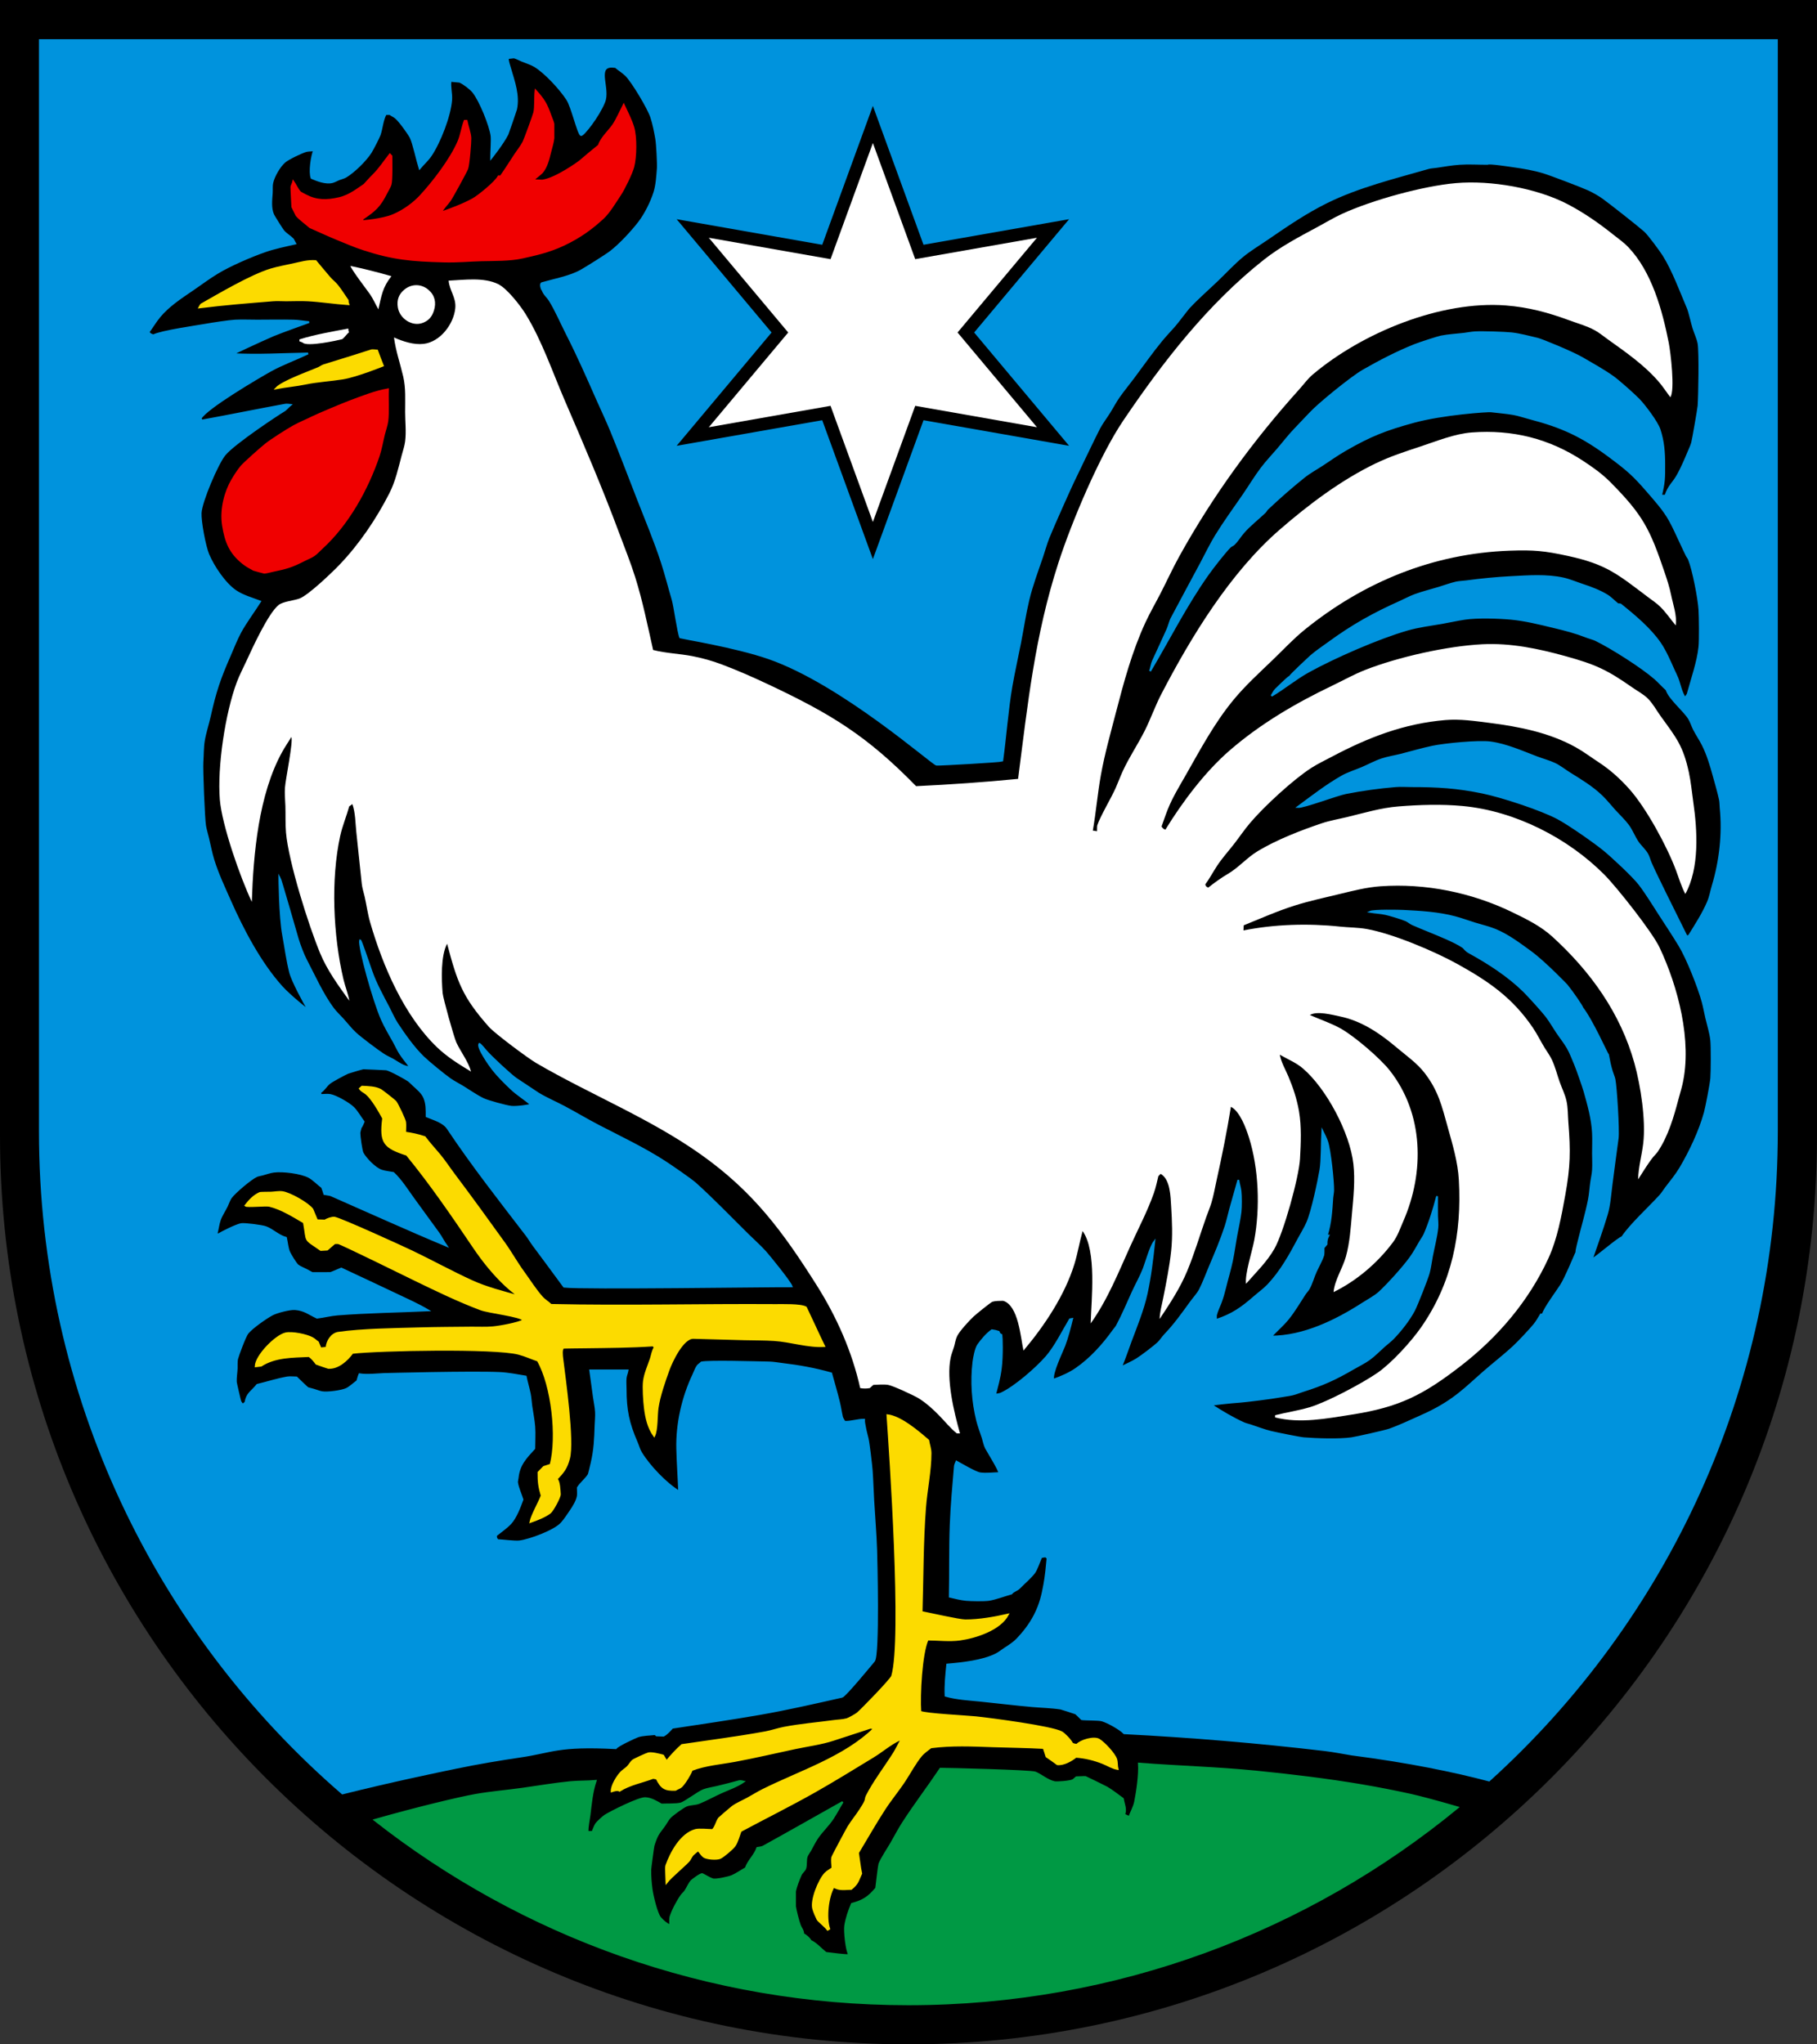
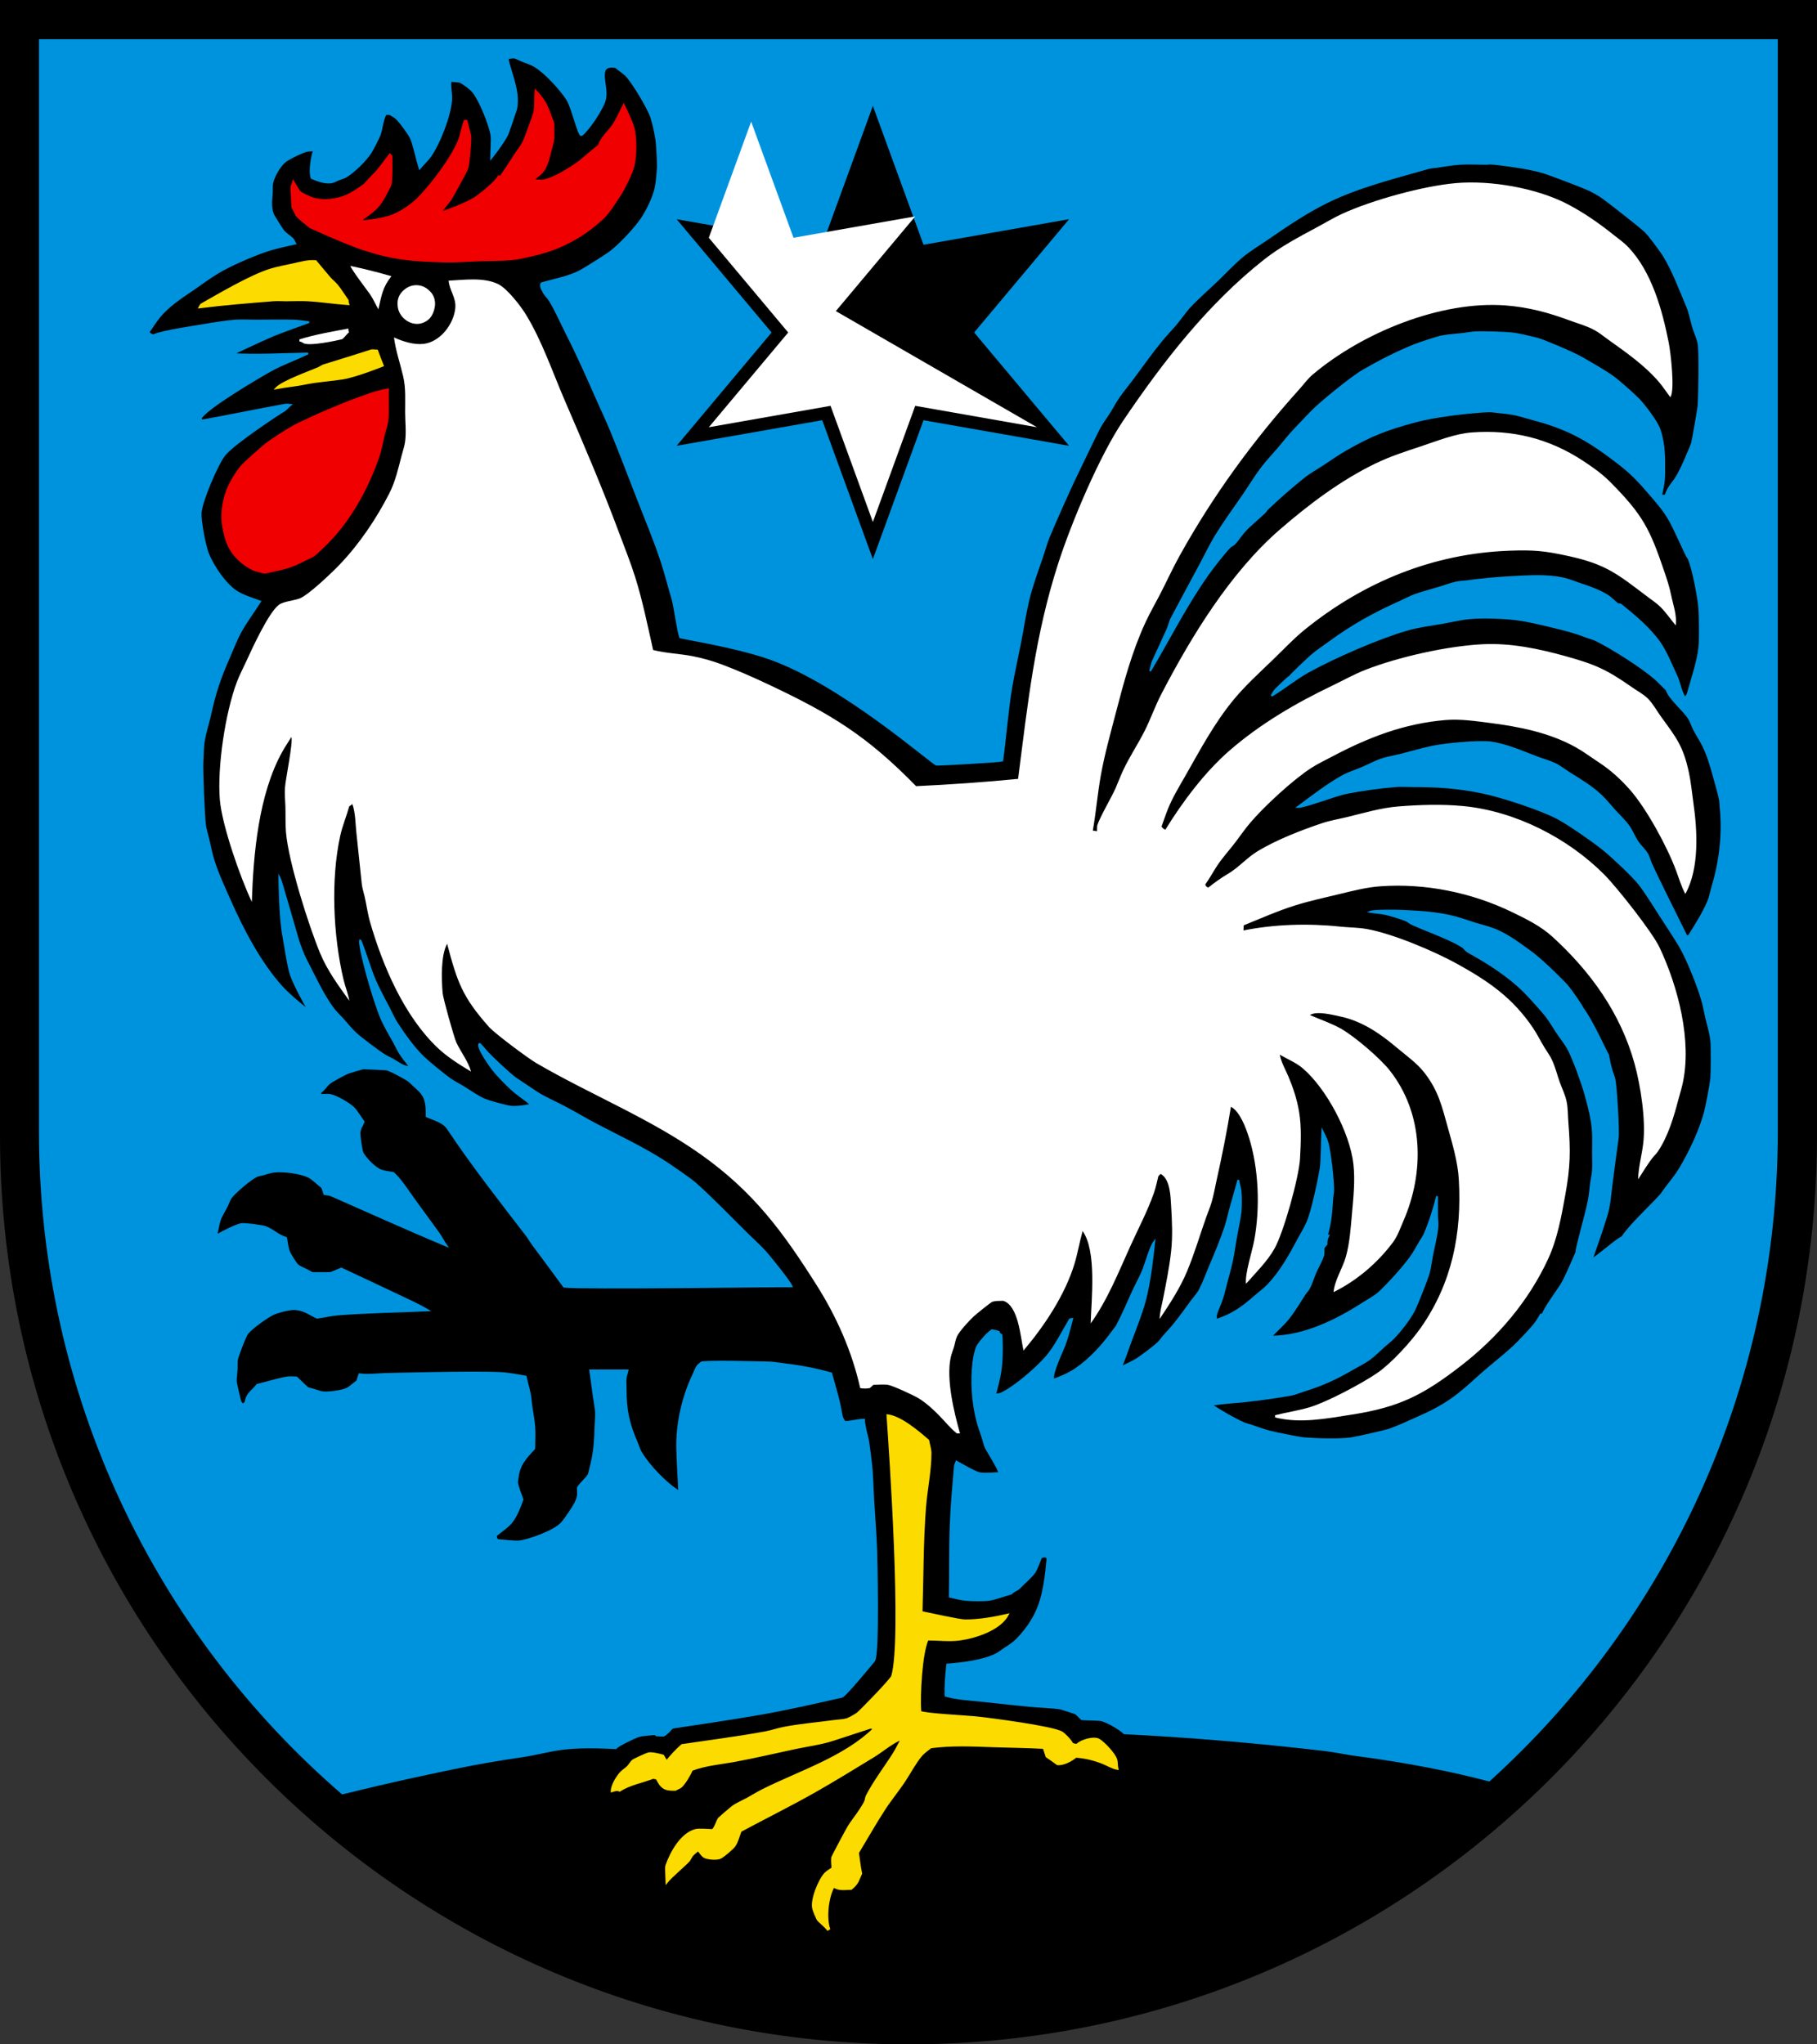
<svg xmlns="http://www.w3.org/2000/svg" width="283.465" height="318.897" viewBox="0 0 283.465 318.897" style="overflow:visible;enable-background:new 0 0 283.465 318.897" xml:space="preserve">
  <rect x="0" y="0" width="283.465" height="318.897" fill="#333333" stroke="none" />
  <g id="CMYK_Wappen">
    <path style="fill-rule:evenodd;clip-rule:evenodd;" d="M0,0h283.465v177.165c0,78.278-63.455,141.732-141.732,141.732    S0,255.443,0,177.165V0z" />
-     <path style="fill-rule:evenodd;clip-rule:evenodd;fill:#009944;stroke:#009944;stroke-width:0.283;stroke-miterlimit:3.864;" d="    M58.426,283.896c6.657-1.896,13.225-3.462,15.698-3.903c2.441-0.436,4.949-0.631,7.407-0.979c2.454-0.347,4.942-0.771,7.406-1.018    c1.319-0.132,2.67-0.074,3.993-0.2c-0.589,1.771-0.728,3.482-0.958,5.331c-0.104,0.833-0.338,1.792-0.3,2.635h0.759    c0.148-0.331,0.397-1.041,0.599-1.298c0.218-0.279,1.046-1.045,1.338-1.238c0.794-0.524,5.255-2.773,6.288-2.735    c0.925,0.034,1.745,0.548,2.536,0.998c0.796-0.041,2.285,0.021,2.994-0.16c0.698-0.177,2.743-1.783,3.594-2.096    c0.636-0.234,1.412-0.338,2.076-0.499c1.167-0.283,2.34-0.568,3.494-0.898c0.068-0.02,0.62,0.033,0.698,0.06    c-1.03,0.732-2.411,1.2-3.554,1.717c-1.139,0.516-2.261,1.145-3.414,1.617c-0.618,0.254-1.458,0.182-2.056,0.459    c-0.527,0.245-2.135,1.393-2.536,1.836c-0.282,0.313-0.525,0.777-0.765,1.132c-0.36,0.532-0.821,1.044-1.132,1.604    c-0.221,0.399-0.518,1.212-0.639,1.657c-0.054,0.196-0.496,3.513-0.499,3.733c-0.014,0.986,0.066,2.067,0.2,3.048    c0.134,0.986,0.773,3.765,1.337,4.439c0.418,0.499,0.971,0.959,1.558,1.237c0-0.262-0.021-1.132,0.04-1.337    c0.303-1.01,1.109-2.521,1.736-3.394c0.167-0.232,0.414-0.408,0.579-0.659c0.324-0.492,0.601-1.172,0.979-1.597    c0.044-0.049,1.448-1.155,1.697-1.038c0.502,0.238,1.082,0.632,1.597,0.799c0.508,0.164,2.54-0.304,2.995-0.499    c0.738-0.319,1.47-0.842,2.176-1.238c0.36-1.117,1.407-2.006,1.797-3.154c0.229-0.036,0.706-0.094,0.898-0.199    c4.156-2.292,8.276-4.646,12.417-6.968c-0.533,0.844-0.987,1.743-1.537,2.576c-0.732,1.109-1.776,2.044-2.495,3.154    c-0.368,0.567-0.688,1.208-1.012,1.803c-0.161,0.296-0.425,0.626-0.546,0.932c-0.205,0.518-0.052,1.333-0.239,1.896    c-0.105,0.316-0.555,0.674-0.699,0.998c-0.32,0.723-0.76,1.826-0.898,2.596c-0.006,0.036-0.009,2.269,0,2.336    c0.088,0.639,0.513,2.288,0.739,2.895c0.227,0.608,0.484,0.697,0.559,1.438c0.423,0.178,0.94,0.65,1.138,1.038    c0.882,0.408,1.597,1.275,2.356,1.856c0.038,0.029,3.79,0.524,3.653,0.319c-0.436-0.652-0.754-3.695-0.619-4.552    c0.184-1.165,0.581-2.316,1.038-3.394c1.798-0.479,2.602-1.027,3.793-2.436c0.058-0.473,0.424-3.608,0.499-3.793    c0.398-0.98,1.289-2.261,1.837-3.215c0.613-1.065,1.19-2.182,1.856-3.214c1.847-2.862,3.933-5.592,5.83-8.425    c0.895-0.007,14.11,0.315,14.813,0.599c0.884,0.356,1.908,1.278,2.994,1.498c0.379,0.077,2.358-0.061,2.835-0.299    c0.176-0.088,0.396-0.333,0.559-0.459c0.242,0,1.315-0.068,1.438-0.04c0.033,0.007,3.156,1.53,3.334,1.637    c0.859,0.512,1.685,1.17,2.496,1.757c0.145,0.884,0.54,1.619,0.199,2.476l0.799,0.359c0.269-0.741,0.744-1.574,0.898-2.336    c0.323-1.601,0.719-4.287,0.599-5.989c6.069,0.479,12.191,0.633,18.247,1.238c5.555,0.555,11.127,1.221,16.631,2.156    c2.545,0.433,5.043,0.924,7.566,1.478c0.951,0.208,3.856,0.952,7.316,1.966c-23.354,19.197-53.201,30.713-85.725,30.713    C110.311,312.652,81.402,301.916,58.426,283.896z" />
    <g>
      <path style="fill-rule:evenodd;clip-rule:evenodd;fill:#F00000;stroke:#F00000;stroke-width:0.283;stroke-miterlimit:3.864;" d="     M60.529,60.729c-2.053,0.36-3.928,1.13-5.876,1.85c-1.108,0.409-5.033,2.057-5.856,2.469c-0.966,0.483-1.998,0.894-2.941,1.411     c-1.037,0.568-3.461,2.116-4.372,2.835c-0.678,0.534-3.34,2.883-3.854,3.493c-0.512,0.609-1.1,1.541-1.497,2.236     c-0.858,1.502-1.787,4.25-1.338,6.987c0.417,2.54,1.089,4.216,3.095,5.83c0.607,0.489,1.117,0.728,1.697,1.058     c0.063,0.036,1.637,0.439,1.637,0.439c0.392-0.022,0.861-0.17,1.251-0.252c2.243-0.473,3.002-0.666,5.098-1.744     c0.444-0.229,0.965-0.418,1.378-0.698c0.453-0.308,0.89-0.798,1.297-1.171c4.062-3.723,7.058-9.134,8.824-14.321     c0.368-1.081,0.561-2.301,0.839-3.414c0.163-0.653,0.428-1.375,0.519-2.036C60.614,64.361,60.459,62.179,60.529,60.729z" />
      <path style="fill-rule:evenodd;clip-rule:evenodd;fill:#F00000;stroke:#F00000;stroke-width:0.283;stroke-miterlimit:3.864;" d="     M97.303,16.35c-0.482,0.944-1.09,2.359-1.677,3.194c-0.673,0.956-1.851,2-2.196,3.134c-0.099,0.059-2.881,2.379-2.995,2.496     c-0.019,0.02-3.645,2.7-5.829,2.995l-1.457-0.06c0.264-0.264,1.258-1.039,1.397-1.198c0.712-0.814,1.034-2.096,1.277-3.114     c0.171-0.715,0.446-1.529,0.52-2.256c0.011-0.112,0.01-2.143,0-2.196c-0.075-0.403-0.303-0.865-0.439-1.258     c-0.654-1.874-1.071-2.558-2.355-3.973c-0.117,0.966-0.004,2.599-0.2,3.434c-0.107,0.457-1.485,4.227-1.696,4.631     c-0.364,0.694-0.906,1.358-1.338,2.017c-0.727,1.105-1.432,2.235-2.196,3.314h-0.339c-0.431,0.89-3.143,3.087-3.993,3.553     c-1.581,0.867-3.297,1.497-4.991,2.097c0.354-0.745,0.926-1.231,1.397-1.896c0.328-0.462,2.496-4.424,2.695-4.932     c0.244-0.62,0.523-4.253,0.499-4.791c-0.038-0.835-0.44-1.853-0.599-2.695h-0.3c-0.394,1.026-0.533,2.194-0.958,3.194     c-1.187,2.792-3.925,6.365-5.97,8.564c-0.839,0.903-2.374,2.179-4.231,2.955c-1.758,0.734-4.792,0.938-4.792,0.938v-0.339     c1.936-1.326,2.666-1.898,3.773-4.112c0.195-0.392,0.483-0.825,0.619-1.238c0.213-0.651,0.139-3.789,0.139-4.472     c-0.074-0.09-0.152-0.18-0.239-0.26c-0.815,1.032-1.661,2.327-2.595,3.234c-0.429,0.416-1.397,1.497-1.397,1.497     c-0.89,0.573-2.227,1.704-3.913,2.097c-1.994,0.464-3.55,0.441-5.23-0.439c-0.121-0.063-0.781-0.403-0.839-0.459     c-0.409-0.397-0.76-1.208-1.098-1.697c-0.053,0.264-0.28,0.637-0.3,0.858c-0.016,0.171,0.146,3.114,0.146,3.114l0.652,1.318     c0.574,0.659,1.438,1.244,2.096,1.836c0,0,3.322,1.503,4.372,1.917c1.306,0.514,2.381,1.023,3.953,1.537     c4.679,1.528,7.558,1.761,12.478,1.896c2.313,0.063,3.969-0.13,5.93-0.18c1.915-0.049,4.493,0.005,6.368-0.419     c1.831-0.414,4.095-0.866,6.488-1.997c2.595-1.226,4.403-2.586,6.089-4.132c1.028-0.942,1.923-2.509,2.695-3.647     c0.591-0.87,1.805-3.351,2.076-4.378c0.414-1.569,0.459-4.672,0-6.189C98.451,18.69,97.815,17.446,97.303,16.35z" />
    </g>
    <g>
      <path style="fill-rule:evenodd;clip-rule:evenodd;fill:#FCDB00;stroke:#FCDB00;stroke-width:0.283;stroke-miterlimit:3.864;" d="     M129.125,301.015l0.24-0.14c-0.584-1.745-0.228-5.016,0.698-6.588c0.789,0.598,1.822,0.367,2.735,0.359     c1.028-0.826,1.037-1.266,1.558-2.396c-0.225-1.069-0.326-2.157-0.5-3.234c1.377-2.276,2.682-4.598,4.133-6.828     c1.003-1.541,2.189-2.952,3.194-4.492c0.803-1.23,1.603-2.741,2.535-3.853c0.412-0.491,1.004-0.873,1.498-1.278     c3.323-0.426,6.372-0.275,9.702-0.16c2.635,0.091,5.272,0.11,7.906,0.259c0.135,0.45,0.314,0.885,0.438,1.338     c0.573,0.39,1.147,0.776,1.697,1.198c0.956,0.107,2.161-0.566,2.895-1.158c1.438,0.096,2.856,0.443,4.192,0.978     c0.763,0.305,1.477,0.776,2.296,0.918c-0.124-0.492-0.048-1.011-0.199-1.497c-0.269-0.859-1.915-2.616-2.695-3.075     c-0.791-0.465-2.859,0.13-3.434,0.798c-0.271-0.006-0.523-0.062-0.759-0.199c-0.189-0.462-1.197-1.522-1.637-1.757     c-1.589-0.849-10.985-2.086-13.376-2.336c-1.447-0.151-7.893-0.464-8.665-0.858c-0.175-2.588,0.146-9.031,1.139-11.26     c1.65,0.002,3.416,0.228,5.051,0c2.412-0.335,6.244-1.553,7.467-3.893c-2.1,0.483-4.472,0.898-6.629,0.898     c-0.965,0-5.52-1.045-6.827-1.297c0.163-5.418,0.13-10.844,0.539-16.251c0.211-2.801,0.858-5.734,0.858-8.524     c0-0.677-0.25-1.334-0.359-1.997c-1.574-1.357-4.283-3.686-6.369-3.933c0.399,5.806,2.423,34.915,0.739,40.687     c-0.163,0.559-4.937,5.443-5.431,5.83c-0.258,0.202-1.34,0.817-1.637,0.898c-0.655,0.181-1.39,0.187-2.063,0.28     c-2.581,0.353-5.2,0.566-7.759,1.058c-0.964,0.186-1.89,0.521-2.855,0.699c-4.327,0.798-8.704,1.348-13.056,1.996     c-0.87,0.775-1.665,1.63-2.396,2.535l-0.538-0.898c-0.568-0.151-1.745-0.46-2.297-0.339c-0.271,0.06-2.281,0.977-2.455,1.138     c-0.306,0.284-0.488,0.661-0.778,0.958c-0.324,0.332-0.742,0.555-1.059,0.898c-0.602,0.653-1.455,2.028-1.438,2.935     c0.361-0.112,0.882-0.314,1.238-0.1c1.595-1.01,3.487-1.335,5.23-1.996l0.559,0.1c0.737,1.489,1.277,1.821,2.935,1.757     c0.252-0.169,0.696-0.312,0.898-0.499c0.51-0.472,1.412-1.932,1.638-2.595c2.146-0.827,4.521-1,6.768-1.417     c3.111-0.579,6.211-1.308,9.307-1.968c1.957-0.417,4.15-0.698,6.046-1.326l5.75-1.877l0.599,0.1     c-4.625,4.534-11.626,6.729-17.349,9.583c-0.819,0.409-1.594,0.898-2.396,1.338c-0.789,0.432-1.639,0.774-2.375,1.297     c-0.169,0.12-2.059,1.744-2.097,1.797c-0.406,0.575-0.497,1.32-0.998,1.836c-0.674-0.004-2.118-0.161-2.695,0     c-2.267,0.633-3.815,3.528-4.532,5.55c-0.117,0.332,0.038,2.142,0.04,2.635c0.709-0.927,3.339-3.068,3.594-3.534     c0.504-0.92,0.523-0.809,1.338-1.498c0.296,0.319,0.508,0.733,0.858,0.999c0.46,0.348,2.079,0.457,2.596,0.2     c0.513-0.256,1.907-1.428,2.235-1.896c0.425-0.606,0.667-1.594,0.938-2.296c3.832-2.059,7.732-3.988,11.52-6.129     c3.082-1.743,6.098-3.613,9.123-5.45c1.414-0.858,2.638-1.954,4.152-2.675l0.2,0.14c-0.382,0.657-0.692,1.353-1.099,1.997     c-1.317,2.088-3.178,4.532-4.252,6.688c-0.118,0.238-0.103,0.496-0.199,0.739c-0.19,0.476-0.523,0.952-0.799,1.384     c-0.579,0.906-1.276,1.73-1.837,2.648c-0.272,0.447-2.517,4.653-2.535,4.792c-0.075,0.551,0.029,1.105,0.04,1.657     c-0.346,0.255-0.854,0.532-1.139,0.839c-0.94,1.013-2.221,4.119-1.856,5.49c0.132,0.494,0.43,1.174,0.659,1.637     C127.68,299.685,128.782,300.517,129.125,301.015z" />
-       <path style="fill-rule:evenodd;clip-rule:evenodd;fill:#FCDB00;stroke:#FCDB00;stroke-width:0.283;stroke-miterlimit:3.864;" d="     M82.749,237.41c0.983-0.345,2.22-0.813,3.055-1.438c0.398-0.298,1.572-2.441,1.537-2.895c-0.038-0.487-0.073-2.05-0.499-2.356     c1.059-1.123,1.536-1.702,1.937-3.234c0.709-2.717-0.654-12.314-1.059-15.598c-0.038-0.311-0.192-1.508,0.18-1.65     c0.07-0.027,3.251-0.056,3.611-0.06c3.463-0.043,6.928-0.068,10.384-0.3l0.26,0.299c-0.347,0.459-0.442,1.223-0.626,1.77     c-0.381,1.138-0.912,2.282-1.071,3.48c-0.131,0.983,0.014,3.146,0.14,4.172c0.192,1.571,0.531,3.098,1.457,4.392     c0.473-0.942,0.364-3.239,0.539-4.392c0.29-1.906,1.045-4.05,1.697-5.87c0.486-1.356,2.234-5.077,3.893-5.03l7.906,0.219     c1.57,0.043,3.144,0.016,4.712,0.12c2.563,0.169,5.202,1.074,7.766,0.938c-0.973-1.997-1.874-4.027-2.835-6.029     c-0.787-0.473-3.697-0.372-4.731-0.379c-11.683-0.078-23.377,0.24-35.057-0.021c-0.403-0.417-0.96-0.721-1.338-1.138     c-1.061-1.168-2.015-2.706-2.954-3.993c-1.061-1.452-1.926-3.033-2.975-4.492c-2.579-3.583-5.162-7.163-7.82-10.688     c-0.775-1.03-1.479-2.114-2.302-3.107c-0.763-0.919-1.584-1.796-2.296-2.755c-0.995-0.335-2.016-0.553-3.055-0.699     c0-0.524,0.063-1.122,0-1.637c-0.05-0.405-1.215-2.857-1.497-3.194c-0.149-0.179-2.117-1.724-2.336-1.837     c-0.86-0.446-1.947-0.451-2.895-0.499l-0.34,0.299c0.28,0.42,0.632,0.491,0.998,0.798c0.941,0.791,2.032,2.727,2.636,3.833     c-0.491,3.831,0.157,4.541,3.693,5.69c3.809,4.651,7.141,9.539,10.501,14.507c1.433,2.118,3.104,4.188,4.981,5.931     c0.473,0.438,0.965,0.854,1.479,1.242c0.052,0.039,0.498,0.352,0.486,0.4c-2.409-0.674-4.999-1.325-7.273-2.363     c-3.172-1.446-6.202-3.121-9.337-4.625c-1.563-0.75-11.087-5.088-12.098-5.27c-0.375-0.068-1.192,0.214-1.498,0.439l-1.257-0.04     c-0.058-0.153-0.674-1.663-0.699-1.697c-0.687-0.939-3.534-2.541-4.691-2.695c-0.588-0.078-1.189,0.057-1.776,0.08     c-0.273,0.011-1.62-0.003-1.758,0.06c-0.968,0.44-1.595,1.146-2.235,1.957c0.227,0.224,3.18-0.092,3.733,0.04     c1.869,0.446,3.746,1.632,5.39,2.595c0.594,3.25-0.115,2.379,2.636,4.292l0.998-0.06l1.158-0.998c0.167,0,0.419-0.03,0.579,0     c0.519,0.098,10.583,5.063,11.958,5.729c3.364,1.63,6.74,3.275,10.242,4.592c1.31,0.492,6.229,1.007,6.728,1.697     c-0.976,0.501-3.646,0.992-4.792,1.098c-1.115,0.104-2.235,0.035-3.354,0.046c-2.701,0.027-5.404,0.035-8.105,0.113     c-3.815,0.11-8.979,0.167-12.677,0.699c-1.071,0.154-1.79,1.353-1.837,2.336l-0.938,0.1l-0.399-0.958     c-0.299-0.2-0.543-0.462-0.858-0.639c-0.904-0.507-3.177-0.968-4.192-0.739c-1.527,0.346-4.627,3.476-4.672,5.131l0.839-0.1     c2.228-1.436,4.917-1.37,7.486-1.498c0.464,0.313,0.808,0.753,1.138,1.198c0.219,0.081,1.77,0.633,1.857,0.639     c1.52,0.109,2.946-1.196,3.772-2.335c4.146-0.483,22.177-0.846,25.934,0.14c1.025,0.269,1.993,0.718,2.995,1.058     c2.235,3.913,3.117,11.904,1.996,16.251l-1.059,0.339l-0.838,0.858c-0.003,1.48,0.079,2.209,0.499,3.634     C84.056,234.487,82.96,236.365,82.749,237.41z" />
      <path style="fill-rule:evenodd;clip-rule:evenodd;fill:#FCDB00;stroke:#FCDB00;stroke-width:0.283;stroke-miterlimit:3.864;" d="     M43.08,60.569c1.531-0.29,3.109-0.419,4.632-0.738c1.771-0.372,3.994-0.501,5.771-0.792c2.181-0.357,6.247-2.003,6.247-2.003     c-0.323-0.774-0.601-1.571-0.898-2.356c-0.13-0.01-0.766-0.07-0.858-0.04c-2.485,0.793-4.971,1.576-7.467,2.336     c-0.247,0.075-0.583,0.329-0.838,0.439C48.255,58.026,44.04,59.522,43.08,60.569z" />
      <path style="fill-rule:evenodd;clip-rule:evenodd;fill:#FCDB00;stroke:#FCDB00;stroke-width:0.283;stroke-miterlimit:3.864;" d="     M31.102,47.952c3.82-0.485,7.642-0.787,11.479-1.098c0.666-0.054,1.385,0,2.057,0c1.114,0,2.264-0.061,3.374,0     c2.109,0.114,4.218,0.461,6.328,0.599c-0.068-0.185-0.106-0.402-0.1-0.599c-0.541-0.768-1.05-1.607-1.637-2.336     c-0.325-0.403-0.824-0.789-1.179-1.198c-0.737-0.853-1.45-1.731-2.176-2.595c-1.266-0.091-2.322,0.245-3.561,0.512     c-1.118,0.242-2.313,0.459-3.406,0.785c-3.082,0.919-8.186,3.941-10.921,5.49C31.331,47.53,31.13,47.896,31.102,47.952z" />
    </g>
    <path style="fill-rule:evenodd;clip-rule:evenodd;fill:#0093DD;stroke:#0093DD;stroke-width:0.283;stroke-miterlimit:3.864;" d="    M232.31,277.739c-5.486-1.449-12.579-2.916-21.432-4.055c-1.391-0.228-2.793-0.514-4.192-0.679    c-10.394-1.227-20.852-2.103-31.304-2.636c-0.685-0.709-2.543-1.724-3.434-1.996c-0.571-0.175-2.438-0.104-3.194-0.2    c-0.126-0.125-0.849-0.853-0.938-0.898c-0.101-0.052-2.254-0.743-2.355-0.758c-1.438-0.225-2.993-0.25-4.452-0.379    c-2.673-0.238-5.33-0.567-7.999-0.838c-1.785-0.182-3.758-0.278-5.496-0.779c-0.075-1.653,0.096-3.229,0.259-4.871    c2.3-0.192,5.523-0.531,7.627-1.597c0.498-0.253,0.969-0.649,1.443-0.952c0.614-0.391,1.349-0.874,1.851-1.404    c0.846-0.896,1.916-2.149,2.741-3.768c0.89-1.746,1.191-3.166,1.491-4.797c0.239-1.305,0.377-2.757,0.499-4.092    c-0.094-0.07-0.181-0.154-0.26-0.24c-0.25-0.014-0.497,0.043-0.738,0.1c-0.267,0.613-0.702,1.904-1.059,2.396    c-0.517,0.712-1.697,1.73-2.355,2.409c-0.364,0.375-0.912,0.448-1.218,0.865c-1.037,0.283-2.555,0.862-3.554,0.998    c-0.766,0.104-2.742,0.074-3.534,0c-0.842-0.078-1.71-0.31-2.535-0.499c0.08-3.735-0.006-7.487,0.14-11.22    c0.119-3.047,0.397-6.124,0.659-9.164c0.013-0.143,0.172-0.564,0.239-0.698c0.667,0.364,2.956,1.726,3.693,1.836    c0.908,0.136,2.066-0.016,2.995-0.04c0.047-0.42-1.874-3.489-2.097-3.933c-0.229-0.459-0.34-1.082-0.499-1.577    c-0.282-0.88-0.635-1.78-0.858-2.675c-0.732-2.931-0.948-6.135-0.586-9.124c0.081-0.661,0.349-2.14,0.746-2.695    c0.566-0.792,1.322-1.695,2.136-2.276c0.343,0.04,0.733,0.124,1.059,0.24c0.082,0.27,0.188,0.379,0.438,0.499    c0.051,0.254,0.158,3.209-0.104,5.235c-0.21,1.619-0.568,2.786-0.895,4.088c0.285-0.054,0.7-0.08,0.958-0.2    c2.152-1.001,5.509-3.933,7.067-5.729c1.372-1.582,2.575-4.031,3.653-5.83c0.114-0.012,0.229-0.035,0.34-0.06    c-0.328,1.341-0.718,2.842-1.198,4.133c-0.344,0.926-2.059,4.38-1.736,5.35c1.2-0.42,2.484-0.975,3.533-1.697    c2.281-1.57,4.239-3.747,5.837-5.982c0.168-0.235,0.418-0.496,0.552-0.746c0.902-1.689,1.662-3.505,2.456-5.25    c0.543-1.196,1.242-2.415,1.717-3.633c0.37-0.951,1.051-3.438,1.656-4.232c-0.283,2.702-0.613,5.469-1.197,8.125    c-0.551,2.504-1.561,4.959-2.456,7.347c-0.513,1.367-0.966,2.768-1.537,4.112c0.8-0.399,1.677-0.771,2.436-1.237    c0.757-0.466,2.768-1.99,3.395-2.596c0.36-0.349,0.668-0.853,0.998-1.198c1.612-1.689,2.688-3.234,4.053-5.111    c0.442-0.609,1.103-1.317,1.438-1.977c0.583-1.149,1.031-2.405,1.537-3.593c0.876-2.058,1.76-4.141,2.455-6.269    c0.287-0.875,0.472-1.805,0.719-2.695l1.278-4.532c0.072,0.587,0.271,1.16,0.339,1.737c0.091,0.763,0.09,2.492,0,3.254    c-0.136,1.157-0.403,2.346-0.619,3.493c-0.257,1.37-0.433,2.771-0.718,4.133c-0.296,1.407-0.732,2.812-1.072,4.212    c-0.189,0.784-0.402,1.541-0.686,2.296c-0.233,0.624-0.584,1.315-0.738,1.957c-0.014,0.057,0,0.65,0,0.759    c2.563-0.837,4.045-1.899,6.049-3.654c0.672-0.587,1.467-1.152,2.076-1.796c2.006-2.122,3.438-4.697,4.792-7.254    c0.433-0.818,0.974-1.664,1.337-2.509c0.766-1.776,1.726-6.394,2.037-8.185c0.249-1.432,0.195-4.497,0.299-6.129    c0.263,0.524,0.574,1.143,0.759,1.697c0.457,1.371,0.968,6.215,0.938,7.626c-0.008,0.367-0.107,0.76-0.133,1.132    c-0.14,2.027-0.233,3.952-0.865,5.896h0.26c-0.24,0.479-0.311,0.786-0.3,1.357l-0.459,0.539c0,0.21,0.009,1.007-0.04,1.158    c-0.276,0.851-0.785,1.728-1.158,2.535c-0.396,0.857-0.66,1.923-1.138,2.735c-0.159,0.271-0.438,0.555-0.619,0.832    c-0.825,1.265-1.631,2.649-2.575,3.819c-0.787,0.977-1.833,1.869-2.695,2.795c5.086,0,10.116-2.46,14.301-5.15    c0.768-0.493,1.963-1.139,2.609-1.737c1.392-1.289,3.664-3.797,4.831-5.39c0.582-0.796,1.085-1.741,1.584-2.596    c0.206-0.353,0.492-0.726,0.651-1.098c0.804-1.867,1.449-3.955,1.957-5.93c0,1.031-0.017,2.064,0,3.095    c0.01,0.594,0.103,1.249,0.04,1.837c-0.155,1.453-0.561,2.971-0.839,4.412c-0.166,0.86-0.268,1.795-0.499,2.635    c-0.253,0.922-1.853,4.982-2.296,5.83c-0.77,1.471-2.132,3.204-3.294,4.392c-0.41,0.419-0.918,0.786-1.357,1.178    c-0.753,0.671-1.521,1.468-2.336,2.057c-0.73,0.527-1.632,0.962-2.416,1.417c-2.912,1.691-4.79,2.548-7.985,3.554    c-0.522,0.165-1.066,0.396-1.597,0.519c-0.647,0.151-1.341,0.212-1.997,0.339c-1.088,0.211-5.252,0.734-6.195,0.799    c-1.385,0.094-4.338,0.407-4.426,0.499c1.572,1.018,3.322,2.067,5.031,2.835c0.332,0.149,0.712,0.228,1.059,0.339    c1.038,0.333,2.117,0.768,3.174,1.019c1.042,0.247,4.524,0.949,5.15,0.998c1.924,0.152,5.46,0.277,7.427,0    c0.735-0.104,5.306-1.133,5.93-1.357c1.428-0.513,2.87-1.182,4.259-1.804c1.059-0.473,1.966-0.869,3.168-1.53    c3.657-2.013,5.216-3.932,8.425-6.602c1.377-1.146,2.376-1.953,3.493-2.981c0.785-0.721,2.547-2.604,3.234-3.434    c0.387-0.466,0.725-1.077,1.038-1.597h0.3c0.182-0.879,2.357-3.785,2.854-4.591c0.747-1.212,1.772-3.738,2.396-5.131    c-0.068-0.165,0.35-1.752,0.38-1.877c0.508-2.092,1.14-4.179,1.558-6.289c0.188-0.948,0.23-1.938,0.379-2.895    c0.09-0.577,0.224-1.174,0.26-1.757c0.053-0.858,0-1.754,0-2.616c0-1.043,0.05-2.113,0-3.154    c-0.105-2.172-0.729-4.411-1.318-6.488c-0.22-0.778-1.219-3.617-1.477-4.219c-0.359-0.837-0.721-1.829-1.178-2.608    c-0.483-0.824-1.122-1.619-1.657-2.416c-0.545-0.81-1.047-1.702-1.638-2.476c-0.615-0.806-2.79-3.204-3.533-3.933    c-2.434-2.388-5.502-4.366-8.479-6.002c-0.712-0.392-0.707-0.655-1.045-0.885c-1.247-0.849-3.828-1.87-5.177-2.429    c-0.882-0.365-1.78-0.709-2.648-1.104c-0.353-0.161-0.684-0.454-0.998-0.599c-0.57-0.263-2.555-0.858-3.194-0.999    c-0.793-0.174-1.65-0.202-2.456-0.339c0.606-0.279,4.548-0.191,5.19-0.16c2.679,0.132,5.522,0.296,8.126,0.998    c1.041,0.281,2.063,0.661,3.095,0.979c1.028,0.316,2.14,0.572,3.134,0.979c1.979,0.808,3.795,2.185,5.504,3.427    c2.187,1.591,5.631,5.182,5.676,5.237c0.876,1.08,2.451,3.37,2.396,3.494c1.535,1.955,3.901,7.291,4.033,7.367    c0.153,0.865,0.326,1.693,0.579,2.535c0.124,0.414,0.327,0.842,0.419,1.258c0.242,1.1,0.67,7.962,0.499,9.224    c-0.325,2.406-0.65,4.812-0.958,7.22c-0.19,1.493-0.303,3.206-0.738,4.658c-0.704,2.345-1.555,4.711-2.356,7.027    c0.67-0.298,4.111-3.312,4.752-3.494c1.376-2.038,4.257-4.641,5.929-6.488c0.339-0.374,0.604-0.831,0.912-1.231    c0.745-0.969,1.602-2.013,2.223-3.061c1.537-2.597,3.033-5.761,3.833-8.665c0.242-0.878,0.923-4.456,0.998-5.331    c0.083-0.967,0.099-5.007,0-5.929c-0.121-1.134-0.514-2.383-0.778-3.5c-0.195-0.823-0.337-1.674-0.559-2.488    c-0.629-2.307-2.393-6.785-3.634-8.824c-0.952-1.564-1.977-3.116-2.975-4.652c-1.046-1.608-2.061-3.301-3.214-4.832    c-0.979-1.298-4.414-4.476-5.591-5.43c-1.517-1.23-5.386-3.939-7.167-4.892c-2.609-1.395-8.758-3.41-11.778-4.032    c-3.925-0.81-7.028-0.999-11.007-0.998c-0.831,0-1.725-0.069-2.549,0c-2.567,0.214-5.214,0.582-7.746,1.078    c-1.43,0.28-6.587,2.242-7.507,2.176c2.233-1.651,4.508-3.425,6.928-4.792c0.914-0.516,2.097-0.884,3.074-1.297    c1.021-0.432,2.069-1.013,3.114-1.358c0.951-0.313,2.001-0.473,2.975-0.718c1.643-0.415,3.296-0.911,4.951-1.258    c1.863-0.391,7.145-0.914,9.024-0.659c2.497,0.339,4.947,1.452,7.286,2.336c0.885,0.334,1.888,0.602,2.735,0.998    c0.759,0.354,1.561,0.993,2.282,1.444c1.762,1.1,3.538,2.154,5.045,3.606c0.725,0.698,1.376,1.53,2.057,2.276    c0.676,0.74,1.483,1.493,2.076,2.296c0.586,0.795,0.942,1.778,1.497,2.595c0.436,0.643,1.121,1.223,1.497,1.896    c0.219,0.392,0.357,0.947,0.539,1.371c0.354,0.824,0.757,1.627,1.145,2.436c1.448,3.02,2.976,6.001,4.445,9.011l0.359-0.1    c1.044-1.685,2.198-3.462,2.975-5.291c0.331-0.779,0.494-1.719,0.738-2.535c1.159-3.861,1.633-8.09,1.231-12.105    c-0.042-0.425-0.024-0.893-0.113-1.311c-0.257-1.215-0.63-2.452-0.958-3.653c-0.439-1.613-0.975-3.411-1.736-4.911    c-0.415-0.816-0.939-1.58-1.358-2.396c-0.271-0.531-0.471-1.207-0.778-1.697c-0.815-1.299-3.099-3.137-3.493-4.492    c-0.628-0.547-1.173-1.191-1.797-1.737c-2.059-1.801-6.761-4.781-9.224-5.989c-0.398-0.195-0.88-0.298-1.298-0.459    c-2.043-0.789-3.214-1.076-5.45-1.617c-2.079-0.503-4.341-1.059-6.469-1.258c-1.963-0.183-5.217-0.292-7.227,0    c-1.192,0.174-2.384,0.455-3.573,0.659c-1.783,0.305-3.651,0.538-5.391,1.038c-4.522,1.298-11.34,4.283-15.412,6.528    c-2.009,1.107-3.81,2.624-5.79,3.793c0.204-0.293,0.406-0.761,0.659-0.998c0.145-0.136,1.942-1.93,2.196-1.997    c0.124-0.258,2.994-2.951,3.273-3.194c0.855-0.745,1.882-1.425,2.802-2.096c3.742-2.73,6.997-4.544,11.174-6.408    c0.733-0.328,1.485-0.742,2.235-1.019c1.206-0.443,2.513-0.768,3.747-1.138c0.876-0.263,1.796-0.616,2.682-0.818    c0.494-0.113,1.087-0.125,1.597-0.193c2.358-0.314,4.65-0.542,7.034-0.665c2.654-0.138,5.503-0.357,8.119,0.219    c1.023,0.226,2.091,0.69,3.095,1.018c1.256,0.411,2.599,0.924,3.732,1.617c0.593,0.362,1.149,0.959,1.697,1.397    c0.13-0.006,0.272-0.01,0.399,0.02c2.173,1.738,4.676,3.844,6.188,6.069c0.841,1.236,1.53,2.849,2.144,4.219    c0.18,0.402,0.39,0.802,0.552,1.211c0.376,0.944,0.572,2.225,1.198,3.094c0.053-0.099,0.397-0.593,0.399-0.599    c0.622-2.29,1.59-5.015,1.836-7.387c0.105-1.012,0.07-4.686,0-5.77c-0.116-1.811-0.965-6.206-1.637-7.886    c-0.069-0.173-0.249-0.379-0.339-0.559c-0.326-0.651-0.625-1.319-0.938-1.977c-0.562-1.176-1.085-2.396-1.717-3.534    c-0.922-1.659-2.224-3.085-3.454-4.512c-2.188-2.536-3.148-3.363-5.902-5.417c-4.296-3.202-7.426-4.657-12.524-5.983    c-0.812-0.211-1.677-0.512-2.496-0.658c-1.144-0.205-2.361-0.288-3.52-0.433c-0.472-0.06-7.46,0.405-12.029,1.65    c-4.305,1.174-6.722,2.104-10.587,4.332c-1.433,0.825-2.396,1.528-3.563,2.296c-0.975,0.641-2.097,1.252-3.002,1.977    c-1.93,1.543-3.865,3.25-5.669,4.951c-0.166,0.156-0.275,0.401-0.42,0.539c-1.069,1.019-2.372,2.031-3.334,3.134    c-0.511,0.587-0.916,1.29-1.497,1.856c-0.157,0.154-0.433,0.233-0.599,0.399c-0.873,0.873-2.708,3.24-3.454,4.292    c-3.396,4.791-6.03,10.053-9.023,15.092c0.161-0.498,0.246-1.133,0.459-1.597c0.754-1.646,1.523-3.285,2.263-4.938    c0.174-0.389,0.433-1.327,0.572-1.591c1.537-2.896,3.095-5.781,4.645-8.671c0.77-1.433,1.491-2.965,2.343-4.346    c1.301-2.109,2.779-4.151,4.192-6.188c0.98-1.414,1.899-2.966,2.935-4.332c0.788-1.039,1.727-2.021,2.576-3.015    c0.862-1.01,1.695-2.1,2.615-3.055c0.488-0.508,2.096-2.191,2.375-2.496c1.363-1.48,6.461-5.611,8.226-6.628    c2.53-1.458,5.323-2.904,8.046-3.993c0.82-0.328,3.607-1.231,4.132-1.338c1.136-0.23,2.385-0.29,3.54-0.426    c0.587-0.069,1.206-0.199,1.791-0.233c1.101-0.063,4.587,0.039,5.689,0.16c1.314,0.144,2.738,0.54,4.032,0.839    c0.664,0.153,5.424,2.108,6.994,3.021c1.576,0.917,3.278,1.859,4.765,2.908c0.904,0.639,3.256,2.738,4.053,3.554    c0.865,0.887,2.848,3.512,3.234,4.672c0.609,1.828,0.739,3.552,0.739,5.457c0,2.162,0.019,2.718-0.499,4.865h0.698    c0.47-1.525,1.201-1.91,1.956-3.294c0.582-1.067,1.112-2.29,1.578-3.414c0.205-0.496,0.479-1.044,0.618-1.557    c0.132-0.481,0.963-5.267,0.998-5.75c0.11-1.497,0.237-8.348,0-9.703c-0.135-0.774-0.557-1.649-0.798-2.416    c-0.208-0.66-0.642-2.565-0.858-3.074c-1.073-2.513-2.354-6-3.833-8.325c-0.481-0.755-2.292-3.213-2.896-3.753    c-0.916-0.82-5.28-4.256-6.488-5.131c-0.653-0.474-1.601-1.006-2.336-1.338c-1.105-0.5-5.806-2.296-6.987-2.655    c-1.507-0.458-3.203-0.745-4.751-0.958c-0.306-0.042-3.832-0.591-3.974-0.379c-1.436,0-2.943-0.098-4.371,0    c-1.196,0.083-2.427,0.304-3.614,0.479c-0.396,0.059-0.854,0.069-1.237,0.18c-5.308,1.526-10.872,2.876-15.852,5.331    c-3.257,1.605-6.262,3.662-9.243,5.709c-1.291,0.887-2.755,1.759-3.953,2.755c-1.32,1.099-2.563,2.445-3.807,3.641    c-1.495,1.438-3.108,2.827-4.519,4.345c-0.281,0.303-1.727,2.235-2.216,2.795c-0.672,0.769-1.387,1.508-2.036,2.296    c-1.535,1.861-2.943,3.89-4.393,5.823c-0.736,0.982-1.526,1.941-2.235,2.941c-0.553,0.779-1.008,1.665-1.518,2.476    c-0.508,0.808-1.129,1.62-1.577,2.456c-0.521,0.97-3.842,7.915-4.114,8.477c-0.308,0.636-3.021,6.655-3.812,8.632    c-0.369,0.923-0.637,1.941-0.958,2.888c-0.763,2.244-1.628,4.53-2.177,6.834c-0.524,2.206-0.859,4.499-1.297,6.728    c-0.44,2.242-0.948,4.477-1.338,6.728c-0.604,3.479-0.955,8.079-1.436,11.579c-0.324,0.125-9.743,0.667-10.25,0.625    c-0.6-0.05-14.753-12.625-26.166-16.596c-5.227-1.818-13.752-3.194-13.815-3.234c-0.343-0.778-0.889-4.883-1.198-5.929    c-0.567-1.92-1.059-3.889-1.677-5.79c-1.089-3.351-2.492-6.677-3.773-9.962c-1.375-3.527-2.716-7.079-4.152-10.581    c-0.689-1.682-1.483-3.327-2.216-4.991c-1.5-3.408-3.001-6.804-4.691-10.122c-0.795-1.559-1.78-3.821-2.676-5.23    c-0.389-0.612-0.854-0.907-1.098-1.598c-0.153-0.11-0.414-0.987-0.1-1.078c1.91-0.553,4.323-0.976,6.089-1.957    c0.794-0.441,3.985-2.437,4.691-2.995c1.459-1.153,3.25-3.076,4.372-4.532c0.964-1.251,1.927-3.185,2.396-4.691    c0.354-1.139,0.434-2.552,0.526-3.733c0.051-0.646-0.104-3.772-0.246-4.592c-0.196-1.12-0.425-2.315-0.779-3.394    c-0.467-1.424-2.931-5.526-3.933-6.528c-0.462-0.462-1.131-0.857-1.637-1.298c-0.259,0-0.464-0.063-0.759-0.04    c-2.17,0.173-0.186,3.471-0.998,5.49c-0.92,2.287-3.342,5.322-3.634,5.171c-0.457-0.237-1.396-4.402-2.156-5.57    c-1.06-1.63-3.414-4.196-5.071-5.19c-0.573-0.344-1.353-0.574-1.976-0.838C81.058,9.323,80.6,9.06,80.214,8.963    c-0.069-0.018-0.846,0.094-0.999,0.1c0.013,0.523,0.221,1.098,0.366,1.597c0.602,2.063,1.394,4.208,0.932,6.388    c-0.031,0.148-1.282,3.784-1.338,3.894c-0.771,1.515-2.555,3.733-2.555,3.733c0-0.836,0.148-2.825,0.06-3.494    c-0.214-1.617-1.778-5.491-2.854-6.828c-0.439-0.545-1.497-1.337-2.097-1.597c-0.034-0.015-1.284-0.124-1.438-0.14    c-0.144,0.938,0.167,1.972,0.101,2.935c-0.175,2.523-1.798,6.664-3.194,8.725c-0.476,0.701-1.19,1.337-1.737,1.996    c-0.347-1.095-0.983-4.025-1.397-4.831c-0.305-0.593-1.737-2.604-2.355-3.095c-0.262-0.207-0.605-0.348-0.879-0.559H60.17    c-0.539,1.019-0.571,2.178-0.938,3.254c-0.127,0.371-1.087,2.249-1.397,2.735c-0.793,1.24-2.626,3.042-3.894,3.793    c-0.296,0.176-0.732,0.27-1.058,0.399c-0.328,0.13-0.702,0.356-1.038,0.439c-1.033,0.252-2.305-0.246-3.234-0.639    c-0.363-0.922,0.004-3.421,0.399-4.332c-0.406,0.063-0.911,0.022-1.298,0.14c-0.729,0.222-2.726,1.172-3.294,1.657    c-0.829,0.708-1.684,2.21-1.937,3.274c-0.112,0.471-0.044,1.123-0.08,1.617c-0.078,1.07-0.233,2.354,0.22,3.374    c0.126,0.283,1.396,2.298,1.597,2.536c0.409,0.479,1.057,0.837,1.498,1.297c0.021,0.022,0.289,0.573,0.339,0.659    c-1.454,0.326-3.282,0.713-4.671,1.198c-2.211,0.771-5.408,2.149-7.387,3.334c-1.379,0.825-2.699,1.831-4.033,2.734    c-1.77,1.2-3.72,2.488-5.091,4.153c-0.607,0.737-1.128,1.619-1.697,2.396c0.249,0.341,0.352,0.379,0.759,0.499    c1.296-0.64,6.691-1.403,8.126-1.657c0.994-0.177,3.71-0.596,4.631-0.639c1.128-0.053,2.284,0,3.414,0c1.9,0,3.811-0.044,5.71,0    c0.802,0.019,1.598,0.173,2.396,0.239c0,0-4.565,1.631-5.583,2.07c-2.075,0.894-6.25,2.853-6.296,2.921    c3.887,0.218,7.833-0.034,11.72-0.1c-1.917,0.917-4.021,1.666-5.87,2.695c-1.932,1.075-9.976,5.811-10.88,7.426    c0.05,0.12,0.122,0.236,0.199,0.34c4.347-0.79,8.672-1.681,13.017-2.476c0.237-0.043,0.558,0.019,0.799,0.04    c-0.335,0.271-0.695,0.736-1.059,0.938c-0.535,0.297-7.727,5.006-9.223,6.848c-1.12,1.378-3.638,7.266-3.733,9.064    c-0.071,1.323,0.659,5.218,1.197,6.488c0.794,1.873,2.536,4.495,4.232,5.669c1.113,0.771,2.604,1.188,3.854,1.657    c-0.932,1.471-2.311,3.333-3.095,4.792c-0.636,1.184-1.135,2.5-1.677,3.733c-1.538,3.497-2.23,5.553-3.068,9.323    c-0.285,1.288-0.733,2.597-0.944,3.893c-0.171,1.05-0.143,2.225-0.22,3.294c-0.079,1.091,0.23,8.874,0.419,9.962    c0.114,0.657,0.324,1.325,0.479,1.977c0.265,1.107,0.483,2.268,0.818,3.354c0.664,2.153,1.661,4.26,2.568,6.315    c1.989,4.505,4.703,9.699,8.053,13.429c1.243,1.384,4.137,3.738,4.192,3.633c-0.714-1.184-2.509-4.501-2.854-5.869    c-0.474-1.868-0.733-3.888-1.085-5.79c-0.546-2.949-0.593-9.123-0.593-9.123c0.176,0.269,2.654,8.994,2.875,9.723    c0.298,0.981,0.825,2.392,1.298,3.294c1.289,2.461,2.532,5.277,4.192,7.526c0.414,0.561,0.989,1.099,1.464,1.617    c0.677,0.738,1.336,1.602,2.069,2.275c0.827,0.76,3.327,2.637,4.293,3.274c0.469,0.31,1.009,0.549,1.504,0.818    c0.739,0.403,1.847,1.303,2.688,1.138c-0.506-0.678-1.104-1.391-1.558-2.096c-0.347-0.539-0.621-1.18-0.938-1.744    c-0.641-1.14-1.366-2.355-1.896-3.547c-1.292-2.907-3.624-11.314-3.394-12.357c0.13-0.013,1.221,3.245,1.757,4.792    c0.688,1.982,1.727,3.841,2.695,5.69c0.431,0.823,0.829,1.764,1.337,2.535c1.141,1.73,2.586,3.779,4.093,5.23    c0.792,0.763,3.289,2.811,4.192,3.434c0.607,0.419,1.286,0.754,1.917,1.138c1.047,0.638,2.154,1.431,3.254,1.957    c0.704,0.336,3.567,1.115,4.332,1.198c0.905,0.098,3.006-0.235,3.095-0.339c-0.991-0.872-2.13-1.544-3.095-2.456    c-0.978-0.923-2.044-1.98-2.874-3.035c-0.426-0.54-2.471-3.407-2.097-3.993c0.175,0.051,0.904,0.945,0.998,1.058    c0.743,0.896,3.991,3.907,4.765,4.412c0.962,0.627,3.228,2.149,3.4,2.256c1.287,0.792,2.722,1.389,4.053,2.096    c1.791,0.952,3.53,1.999,5.331,2.935c3.519,1.83,7.126,3.52,10.461,5.689c0.921,0.599,3.988,2.703,4.691,3.334    c2.814,2.527,5.487,5.328,8.186,7.985c0.901,0.888,1.891,1.757,2.735,2.695c0.5,0.556,3.773,4.557,4.092,5.37    c-3.595-0.026-32.417,0.405-35.496,0.06c-1.594-2.178-3.203-4.341-4.811-6.508c-0.364-0.491-0.669-1.035-1.039-1.518    c-4.205-5.479-8.46-10.894-12.297-16.649c-0.704-1.056-2.192-1.419-3.295-1.896c0-1,0.033-1.947-0.359-2.895    c-0.33-0.798-1.082-1.4-1.696-1.963c-0.253-0.231-0.522-0.537-0.799-0.731c-0.437-0.307-2.803-1.624-3.434-1.737    c-0.116-0.021-3.528-0.168-3.594-0.16c-0.186,0.025-2.206,0.617-2.396,0.699c-0.532,0.229-2.466,1.269-2.875,1.597    c-0.555,0.445-0.807,1.042-1.457,1.458c0.025,0.134,0.061,0.268,0.1,0.399c0.441,0,1.076-0.084,1.497,0    c0.944,0.188,2.93,1.332,3.594,1.996c0.582,0.582,1.091,1.505,1.597,2.176c0,0-0.3,0.759-0.459,0.898    c-0.049,0.232-0.194,0.646-0.199,0.858c-0.011,0.423,0.296,2.763,0.499,3.135c0.489,0.896,1.938,2.396,2.954,2.735    c0.546,0.182,1.263,0.243,1.837,0.359c1.174,1.098,2.134,2.621,3.062,3.913c1.31,1.825,2.649,3.629,3.966,5.45    c0.457,0.631,0.802,1.357,1.258,1.997c-6.04-2.521-12.013-5.237-18.008-7.866c-0.216-0.095-0.771-0.138-1.038-0.199    c-0.109-0.357-0.221-0.711-0.359-1.059c-0.641-0.475-1.353-1.231-2.036-1.597c-1.281-0.685-4.1-1.013-5.49-0.839    c-0.585,0.073-1.216,0.308-1.79,0.459c-0.271,0.072-0.657,0.124-0.905,0.24c-0.926,0.432-3.364,2.496-3.992,3.334    c-0.244,0.325-0.438,0.918-0.619,1.297c-0.342,0.717-0.855,1.456-1.118,2.196c-0.233,0.659-0.3,1.418-0.499,2.097l0.2,0.199    c0.755-0.446,2.908-1.52,3.633-1.637c0.541-0.088,3.219,0.241,3.854,0.479c1.071,0.402,2.016,1.375,3.134,1.657    c0.162,0.697,0.217,1.586,0.499,2.236c0.148,0.34,1.016,1.8,1.338,2.056c0.348,0.277,0.924,0.484,1.324,0.699    c0.107,0.058,0.888,0.488,0.932,0.499c0.014,0.003,2.746,0.013,2.835,0c0.155-0.021,1.435-0.594,1.697-0.699    c2.903,1.359,5.808,2.716,8.704,4.093c1.627,0.773,3.301,1.514,4.852,2.436c-4.693,0.213-9.432,0.273-14.115,0.639    c-1.077,0.084-2.159,0.375-3.233,0.5c-1.246-0.583-1.961-1.23-3.435-1.338c-0.813-0.06-2.827,0.466-3.533,0.838    c-0.967,0.511-3.152,2.037-3.854,2.895c-0.399,0.49-1.511,3.515-1.637,4.032c-0.103,0.422-0.046,1.059-0.066,1.504    c-0.03,0.671-0.165,1.428-0.133,2.089c0.008,0.172,0.635,2.883,0.698,3.035c0.067,0.16,0.237,0.354,0.34,0.499    c0.169-0.075,0.336-0.202,0.459-0.339c0.267-1.466,0.896-1.552,1.837-2.735c1.536-0.371,3.144-0.894,4.691-1.158    c0.424-0.072,0.998,0,1.438,0c0.179,0.188,1.647,1.594,1.757,1.657c0.033,0.02,0.792,0.218,0.892,0.247    c0.416,0.119,0.886,0.317,1.305,0.393c0.844,0.152,3.076-0.145,3.832-0.499c0.554-0.259,1.191-0.87,1.697-1.238    c0.113-0.353,0.194-0.717,0.34-1.058c1.222,0.191,2.588,0.009,3.813-0.04c0,0,13.688-0.364,18.088-0.16    c1.313,0.061,2.731,0.347,4.033,0.559c0.181,0.905,0.458,1.794,0.639,2.695c0.123,0.617,0.151,1.272,0.239,1.897    c0.15,1.067,0.378,2.161,0.459,3.234c0.083,1.104,0,2.283,0,3.394c-1.315,1.432-2.387,2.528-2.589,4.545    c-0.012,0.121-0.112,0.627-0.106,0.685c0.092,0.84,0.603,1.909,0.858,2.735c-0.41,1.133-1.039,2.801-1.856,3.693    c-0.608,0.666-1.564,1.32-2.275,1.896c-0.019,0.37,0.019,0.447,0.239,0.739c0.853,0.038,2.714,0.291,3.434,0.199    c1.582-0.201,5.475-1.627,6.549-2.835c0.511-0.574,0.982-1.295,1.417-1.937c0.438-0.647,0.982-1.509,1.118-2.296    c0.065-0.38,0-0.902,0-1.297c0.477-0.767,1.284-1.363,1.697-2.056c0.053-0.089,0.4-1.57,0.459-1.823    c0.485-2.105,0.543-3.742,0.612-5.876c0.021-0.671,0.104-1.396,0.066-2.063c-0.045-0.8-0.23-1.62-0.34-2.416    c-0.187-1.358-0.36-2.716-0.559-4.073h5.829c-0.066,0.396-0.26,0.81-0.299,1.198c-0.057,0.546,0,1.163,0,1.717    c0,3.264,0.43,5.327,1.736,8.325c0.217,0.496,0.382,1.118,0.659,1.577c1.27,2.102,3.869,4.826,5.949,6.089    c-0.081-2.231-0.246-4.454-0.3-6.688c-0.094-3.887,0.838-8.006,2.496-11.506c0.189-0.401,0.424-1.07,0.679-1.41    c0.137-0.183,0.433-0.354,0.599-0.539c1.213-0.257,8.352-0.042,10.581,0c0.637,0.012,1.34,0.143,1.977,0.219    c2.764,0.335,5.001,0.731,7.686,1.478c0.407,1.489,0.854,2.972,1.218,4.472c0.189,0.781,0.299,1.576,0.479,2.355    c0.036,0.157,0.298,0.598,0.399,0.738c1.023,0.034,2.016-0.336,3.034-0.339c-0.021,0.395,0.073,0.736,0.14,1.118    c0.111,0.635,0.271,1.208,0.42,1.817c0.172,0.7,0.578,4.166,0.639,4.991c0.112,1.546,0.15,3.103,0.239,4.651    c0.15,2.598,0.374,5.205,0.459,7.806c0.032,0.953,0.431,16.334-0.339,17.249c-0.326,0.388-4.504,5.48-4.991,5.59    c-4.27,0.958-8.544,1.947-12.856,2.695c-4.519,0.784-9.081,1.448-13.616,2.136c-0.358,0.385-0.883,0.996-1.377,1.238l-1.099-0.04    l-0.219-0.2c-0.814,0.094-1.935,0.094-2.695,0.359c-0.389,0.135-3.131,1.396-3.434,1.836c-9.064-0.477-9.93,0.583-14.813,1.298    c-3.321,0.486-6.691,1.061-9.982,1.737c-2.935,0.603-10.327,2.14-17.858,4.026C24.517,254.793,6.219,217.784,6.219,176.478V6.26    h270.99v170.218C277.209,216.68,259.876,252.813,232.31,277.739z M167.146,69.747l-14.985-17.881l14.985-17.881l-22.979,4.037    l-7.992-21.918l-7.993,21.918l-22.979-4.037l14.985,17.881l-14.985,17.882l22.979-4.038l7.993,21.918l7.992-21.919L167.146,69.747    z" />
    <g>
      <path style="fill-rule:evenodd;clip-rule:evenodd;fill:#FFFFFF;" d="M59.031,48.252c0.492-2.145,0.64-3.421,2.036-5.171     c-2.085-0.6-4.264-1.152-6.388-1.597c0.032,0.442,2.767,4.011,3.054,4.432C58.225,46.634,58.592,47.495,59.031,48.252z" />
      <g>
        <path style="fill-rule:evenodd;clip-rule:evenodd;fill:#FFFFFF;" d="M149.27,223.595h0.499      c-0.946-3.323-2.169-8.421-1.458-11.818c0.121-0.579,0.353-1.113,0.52-1.677c0.163-0.553,0.23-1.132,0.479-1.657      c0.382-0.809,1.908-2.451,2.595-3.095c0.343-0.32,2.67-2.218,2.935-2.296c0.512-0.15,1.128-0.123,1.657-0.14      c2.391,0.697,2.72,5.707,3.175,7.766c3.252-3.844,6.46-8.651,7.945-13.496c0.512-1.671,0.802-3.451,1.277-5.15      c2.221,3.094,1.371,10.644,1.258,14.414c2.636-3.685,4.314-7.917,6.169-12.018c1.247-2.757,2.69-5.467,3.693-8.325      c0.302-0.86,0.483-1.752,0.699-2.635l0.359-0.359c1.516,0.857,1.542,3.564,1.637,5.091c0.144,2.305,0.245,4.625,0,6.927      c-0.264,2.484-0.77,4.958-1.251,7.407c-0.21,1.065-0.518,2.121-0.546,3.214c1.58-2.371,3.196-4.827,4.292-7.466      c1.137-2.734,1.972-5.576,2.955-8.365c0.273-0.774,0.6-1.53,0.838-2.316c0.338-1.111,0.527-2.263,0.779-3.394      c0.854-3.834,1.631-7.681,2.256-11.559c1.392,0.709,2.34,3.3,2.795,4.731c1.561,4.909,1.778,11.059,0.839,16.111      c-0.317,1.705-1.483,5.246-1.278,6.768c1.544-1.768,3.261-3.414,4.433-5.47c1.425-2.5,3.832-11.148,3.992-14.055      c0.135-2.439,0.254-4.97-0.159-7.387c-0.321-1.877-0.927-3.714-1.671-5.463c-0.47-1.106-1.103-2.165-1.324-3.361      c1.203,0.701,2.526,1.223,3.594,2.136c3.7,3.168,7.342,10.074,7.886,14.913c0.289,2.569,0.008,5.165-0.22,7.726      c-0.198,2.236-0.342,4.513-0.938,6.688c-0.502,1.831-1.773,3.691-1.937,5.57c3.611-1.772,6.857-4.544,9.264-7.766      c0.741-0.992,1.126-2.172,1.617-3.294c3.343-7.643,3.197-16.776-2.116-23.517c-1.512-1.917-5.533-5.364-7.666-6.549      c-1.528-0.848-3.195-1.395-4.792-2.096c1.115-0.677,3.495-0.03,4.726,0.226c3.352,0.698,6.217,2.646,8.79,4.825      c1.491,1.262,3.169,2.416,4.372,3.973c2.181,2.82,2.715,5.24,3.634,8.531c0.75,2.687,1.561,5.377,1.717,8.179      c0.465,8.332-1.058,16.028-5.876,22.962c-1.543,2.221-4.595,5.574-6.801,7.104c-2.356,1.633-7.865,4.557-10.562,5.371      c-1.781,0.538-3.63,0.793-5.43,1.257v0.34c3.912,0.994,8.031,0.175,11.938-0.433c7.479-1.163,11.204-3.078,17.136-7.68      c5.718-4.436,10.514-10.068,13.549-16.663c1.428-3.103,2.052-6.604,2.655-9.942c0.797-4.407,0.834-6.839,0.479-11.279      c-0.091-1.131-0.051-2.281-0.3-3.394c-0.229-1.027-0.717-1.974-1.064-2.962c-0.41-1.16-0.695-2.374-1.231-3.487      c-0.313-0.649-0.743-1.225-1.118-1.836c-0.625-1.021-1.145-2.102-1.816-3.095c-3.167-4.678-6.897-7.241-11.732-9.929      c-3.631-2.018-10.158-4.768-14.182-5.486c-1.383-0.247-2.799-0.227-4.191-0.376c-4.903-0.525-10.212-0.375-15.054,0.599      l0.04-0.799c2.646-1.07,5.26-2.236,7.986-3.094c2.275-0.716,4.61-1.215,6.927-1.777c2.121-0.514,4.245-1.063,6.429-1.218      c6.986-0.496,14.188,0.972,20.483,4.013c2.221,1.073,4.49,2.178,6.328,3.854c5.972,5.441,10.644,11.951,12.817,19.804      c0.963,3.479,1.776,8.846,1.357,12.418c-0.221,1.884-0.76,3.725-0.799,5.63c0.765-1.169,1.482-2.403,2.355-3.494      c0.232-0.289,0.512-0.529,0.719-0.838c1.624-2.418,2.494-5.411,3.228-8.199c0.204-0.775,0.449-1.54,0.626-2.322      c1.521-6.743-0.701-15.218-3.594-21.341c-1.124-2.379-6.617-9.339-8.584-11.32c-5.721-5.76-13.958-9.949-22.08-10.721      c-3.301-0.313-6.761-0.2-10.063,0.061c-2.735,0.216-5.353,1.015-8.006,1.657c-1.327,0.321-2.676,0.54-3.973,0.978      c-3.297,1.115-6.978,2.54-9.962,4.332c-1.673,1.005-2.969,2.554-4.632,3.534c-1.101,0.648-2.089,1.369-3.094,2.156      c-0.239-0.062-0.438-0.244-0.46-0.499c0.661-0.906,1.186-1.897,1.797-2.835c0.779-1.195,1.737-2.254,2.615-3.374      c0.874-1.114,1.659-2.294,2.575-3.374c2.199-2.59,6.69-6.733,9.523-8.564c1.027-0.664,2.136-1.185,3.214-1.757      c5.671-3.008,11.312-5.202,17.769-5.73c2.276-0.186,4.555,0.153,6.808,0.439c4.652,0.592,9.354,1.51,13.495,3.813      c1.245,0.692,2.383,1.559,3.574,2.336c1.801,1.175,3.363,2.588,4.791,4.192c2.644,2.97,5.896,8.967,7.287,12.717      c0.458,1.236,0.816,2.461,1.438,3.634c2.234-4.039,1.879-9.923,1.237-14.368c-0.22-1.526-0.354-3.069-0.679-4.579      c-0.901-4.192-1.988-5.451-4.392-8.771c-0.662-0.914-1.193-1.944-1.997-2.749c-0.699-0.7-1.592-1.154-2.396-1.717      c-3.998-2.796-5.758-3.606-10.461-4.911c-4.228-1.173-8.566-2.081-12.977-1.857c-5.515,0.28-13.104,1.981-18.247,3.993      c-1.765,0.69-3.418,1.626-5.124,2.442c-5.741,2.746-11.233,5.954-16.058,10.135c-3.846,3.332-7.363,8.029-10.022,12.357      c-0.264-0.07-0.456-0.277-0.599-0.499c0.334-0.911,0.636-1.834,0.998-2.735c0.728-1.809,1.752-3.475,2.715-5.164      c2.324-4.076,4.508-8.208,7.507-11.845c1.854-2.251,4.017-4.213,6.115-6.229c1.647-1.583,3.228-3.294,5.005-4.731      c9.209-7.451,20.041-11.89,31.962-12.318c3.784-0.136,5.456,0.026,9.104,0.818c6.001,1.303,7.74,2.845,12.511,6.442      c0.632,0.476,1.295,0.911,1.863,1.464c0.912,0.886,1.623,1.962,2.436,2.935c0.223-1.558-0.41-3.233-0.719-4.751      c-0.242-1.196-0.607-2.32-0.998-3.474c-2.308-6.824-3.375-8.986-8.504-14.154c-1.283-1.292-2.717-2.298-4.232-3.294      c-5.306-3.487-11.024-4.9-17.35-4.432c-2.697,0.2-5.497,1.362-8.054,2.203c-2.358,0.775-4.723,1.548-6.962,2.629      c-5.404,2.608-10.43,6.401-14.95,10.32c-7.704,6.681-13.816,16.677-18.486,25.674c-0.968,1.863-1.651,3.856-2.596,5.729      c-1.064,2.112-2.398,4.081-3.394,6.229c-0.404,0.872-0.729,1.777-1.118,2.655c-0.706,1.595-2.426,4.463-2.875,5.83      c-0.054,0.165-0.036,0.741-0.04,0.938l-0.658-0.1c0.504-2.876,0.74-5.791,1.258-8.665c0.588-3.271,1.495-6.475,2.329-9.689      c1.246-4.802,2.543-9.633,4.638-14.148c0.681-1.466,1.494-2.864,2.236-4.299c1.034-1.999,1.963-4.053,3.055-6.022      c5.239-9.459,11.522-18.053,18.753-26.08c0.672-0.747,1.259-1.578,2.029-2.229c7.722-6.527,19.968-11.573,30.166-10.781      c3.491,0.271,6.612,1.11,9.882,2.323c1.307,0.484,2.708,0.858,3.934,1.53c0.721,0.396,1.351,0.92,2.016,1.397      c2.829,2.028,5.718,4.007,8.006,6.668c0.652,0.759,1.188,1.604,1.797,2.396c0.746-1.059,0.042-7.021-0.246-8.478      c-1.008-5.101-2.651-11.118-6.342-14.96c-0.706-0.734-1.544-1.311-2.336-1.943c-2.235-1.783-4.549-3.397-7.088-4.725      c-4.838-2.53-12.007-3.768-17.448-3.294c-5.128,0.446-13.063,2.642-17.748,4.791c-1.325,0.608-2.57,1.368-3.853,2.057      c-2.88,1.546-5.792,3.075-8.365,5.11c-8.747,6.921-15.708,15.887-21.921,25.075c-3.701,5.474-8.062,15.831-10.122,22.2      c-3.681,11.379-4.762,21.854-6.288,33.699c-5.293,0.519-10.6,0.885-15.911,1.138c-7.723-7.907-13.309-11.294-23.219-15.952      c-2.324-1.092-4.682-2.13-7.087-3.035c-1.49-0.56-3.029-0.996-4.592-1.297c-2.032-0.392-4.12-0.443-6.129-0.958      c-0.863-3.802-1.626-7.636-2.795-11.359c-0.73-2.325-1.647-4.585-2.495-6.867c-2.596-6.985-5.527-13.832-8.482-20.67      c-1.922-4.446-3.572-9.36-6.111-13.489c-0.824-1.339-2.904-4.015-4.293-4.691c-2.263-1.102-5.289-0.654-7.726-0.539      c0.128,1.554,1.188,2.617,1.038,4.272c-0.224,2.476-2.336,5.283-4.932,5.59c-1.544,0.183-3.236-0.382-4.632-0.999      c0.266,2.085,0.966,4.052,1.438,6.089c0.42,1.811,0.3,3.674,0.3,5.517c0,1.53,0.193,3.08,0,4.605      c-0.094,0.741-0.342,1.444-0.532,2.163c-0.539,2.036-0.976,4.071-1.943,5.962c-2.049,4.004-4.719,7.959-7.846,11.2      c-1.148,1.191-4.798,4.687-6.169,5.19c-0.895,0.328-2.536,0.449-3.234,0.998c-1.628,1.281-4.133,6.775-5.077,8.831      c-0.497,1.079-1.055,2.133-1.471,3.247c-1.793,4.804-3.05,13.181-2.636,18.287c0.323,3.979,3.213,12.229,4.991,15.951      c0.24-7.472,1.056-16.732,4.731-23.378c0.443-0.8,0.962-1.555,1.438-2.335c0.3,0.756-0.896,6.514-0.998,7.866      c-0.074,0.979,0.036,1.95,0.066,2.928c0.042,1.367-0.022,2.735,0.093,4.099c0.387,4.559,3.515,14.485,5.331,18.846      c1.119,2.689,2.861,5.057,4.552,7.407c-0.2-1.146-0.652-2.225-0.919-3.354c-1.604-6.809-2-15.58-0.499-22.399      c0.344-1.561,0.978-3.033,1.397-4.571l0.499-0.359c0.479,1.414,0.458,2.917,0.612,4.385l0.846,8.032      c0.071,0.678,0.293,1.329,0.445,1.99c0.308,1.33,0.473,2.686,0.852,3.999c1.967,6.808,5.288,14.588,10.475,19.552      c1.582,1.513,3.415,2.64,5.277,3.767c-0.404-1.543-1.612-3.077-2.289-4.539c-0.369-0.796-2.076-6.899-2.143-7.719      c-0.174-2.14-0.308-5.771,0.698-7.686c1.582,5.958,2.35,8.262,6.528,12.977c0.899,1.014,6.076,4.876,7.367,5.63      c8.435,4.922,17.675,8.59,25.674,14.254c8.212,5.815,12.799,12.032,18.107,20.443c3.101,4.914,5.5,10.318,6.768,16.011      c0.494,0.09,1.003,0.092,1.497,0l0.56-0.499c0.764-0.022,1.534-0.114,2.296,0c0.712,0.107,4.071,1.66,4.771,2.097      c1.16,0.724,2.199,1.662,3.154,2.635C147.404,221.708,148.23,222.759,149.27,223.595z" />
        <path style="fill-rule:evenodd;clip-rule:evenodd;fill:#FFFFFF;" d="M54.439,51.845c-0.068-0.185-0.105-0.402-0.1-0.599      c-2.548,0.492-5.146,0.914-7.626,1.697v0.299c0.066,0.035,0.459,0.155,0.499,0.2c0.646,0.722,5.583-0.371,6.146-0.528      C53.593,52.849,54.211,51.976,54.439,51.845z" />
        <path style="fill-rule:evenodd;clip-rule:evenodd;fill:#FFFFFF;" d="M65.999,50.348c0.921-0.37,1.394-0.951,1.697-1.896      c0.397-1.24,0.148-2.384-0.839-3.234c-1.109-0.956-2.616-0.981-3.754-0.06c-0.903,0.732-1.222,1.647-1.037,2.795      C62.352,49.726,64.333,51.018,65.999,50.348z" />
      </g>
      <g>
-         <path style="fill:#FFFFFF;" d="M161.772,66.644l-18.991-3.337l-6.605,18.115l-6.606-18.115l-18.99,3.337l12.385-14.778      l-12.385-14.778l18.99,3.336l6.606-18.115l6.605,18.115l18.991-3.337l-12.386,14.778L161.772,66.644z" />
+         <path style="fill:#FFFFFF;" d="M161.772,66.644l-18.991-3.337l-6.605,18.115l-6.606-18.115l-18.99,3.337l12.385-14.778      l-12.385-14.778l6.606-18.115l6.605,18.115l18.991-3.337l-12.386,14.778L161.772,66.644z" />
      </g>
    </g>
  </g>
</svg>